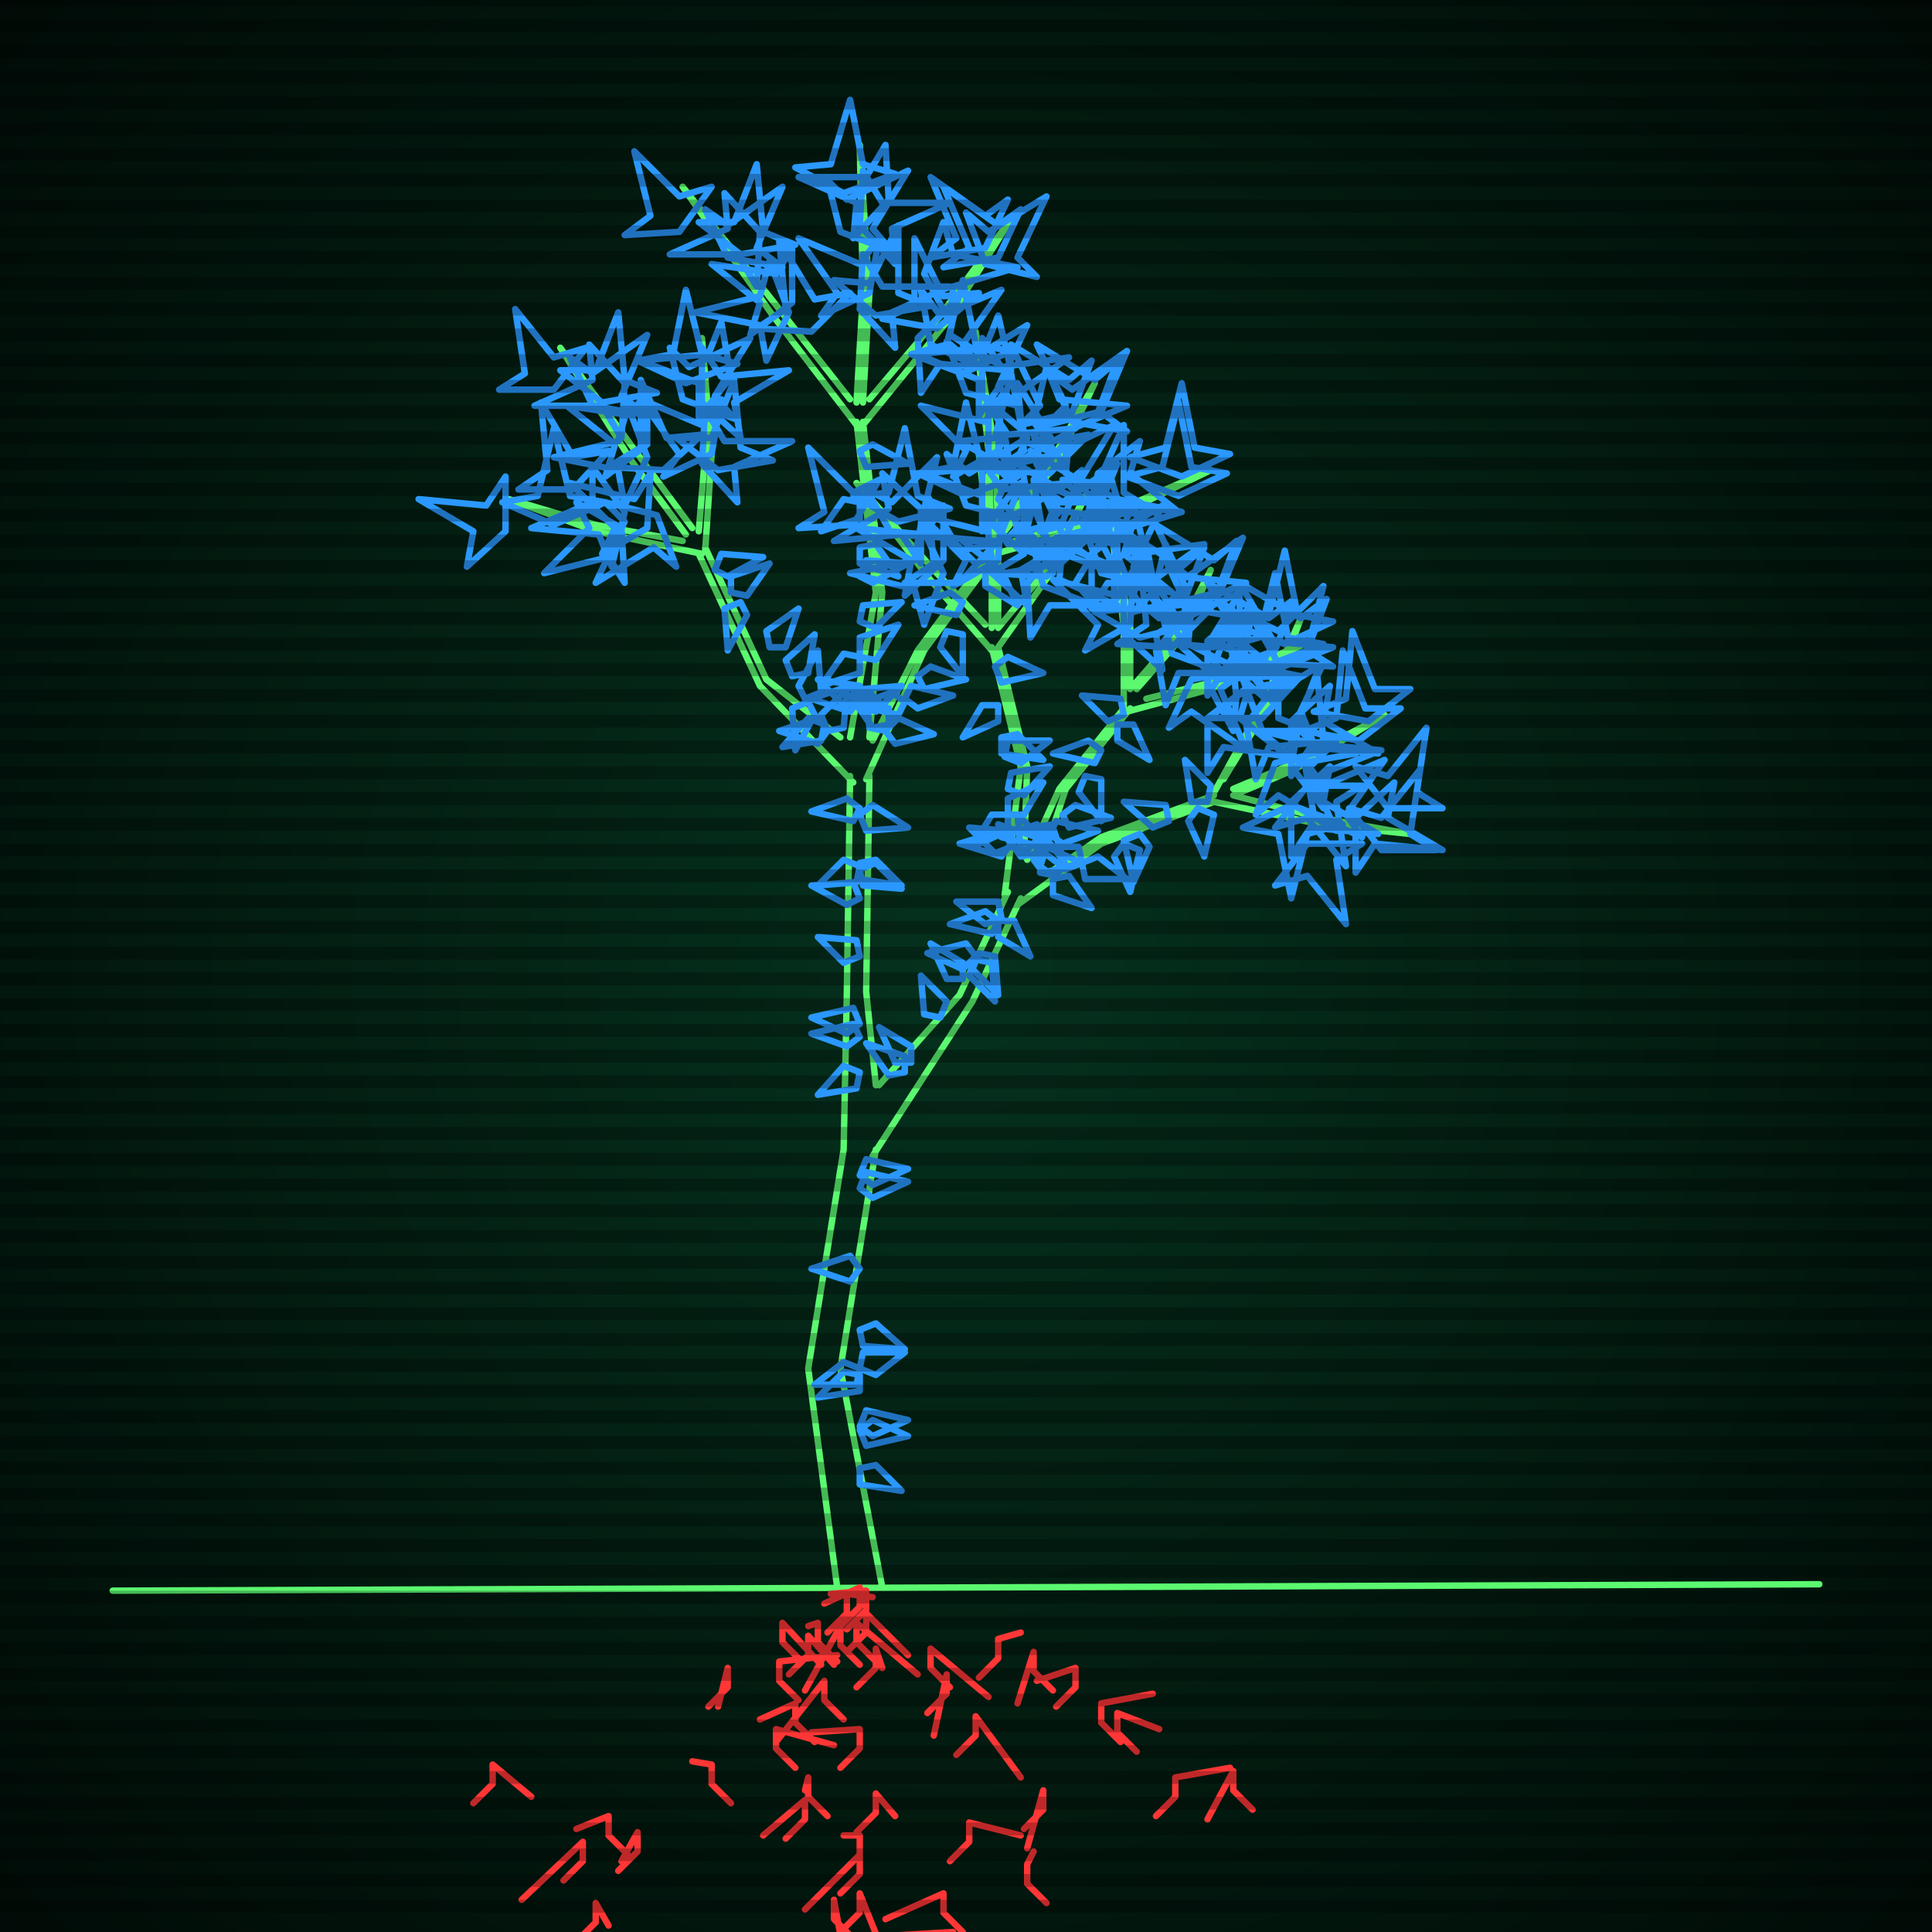
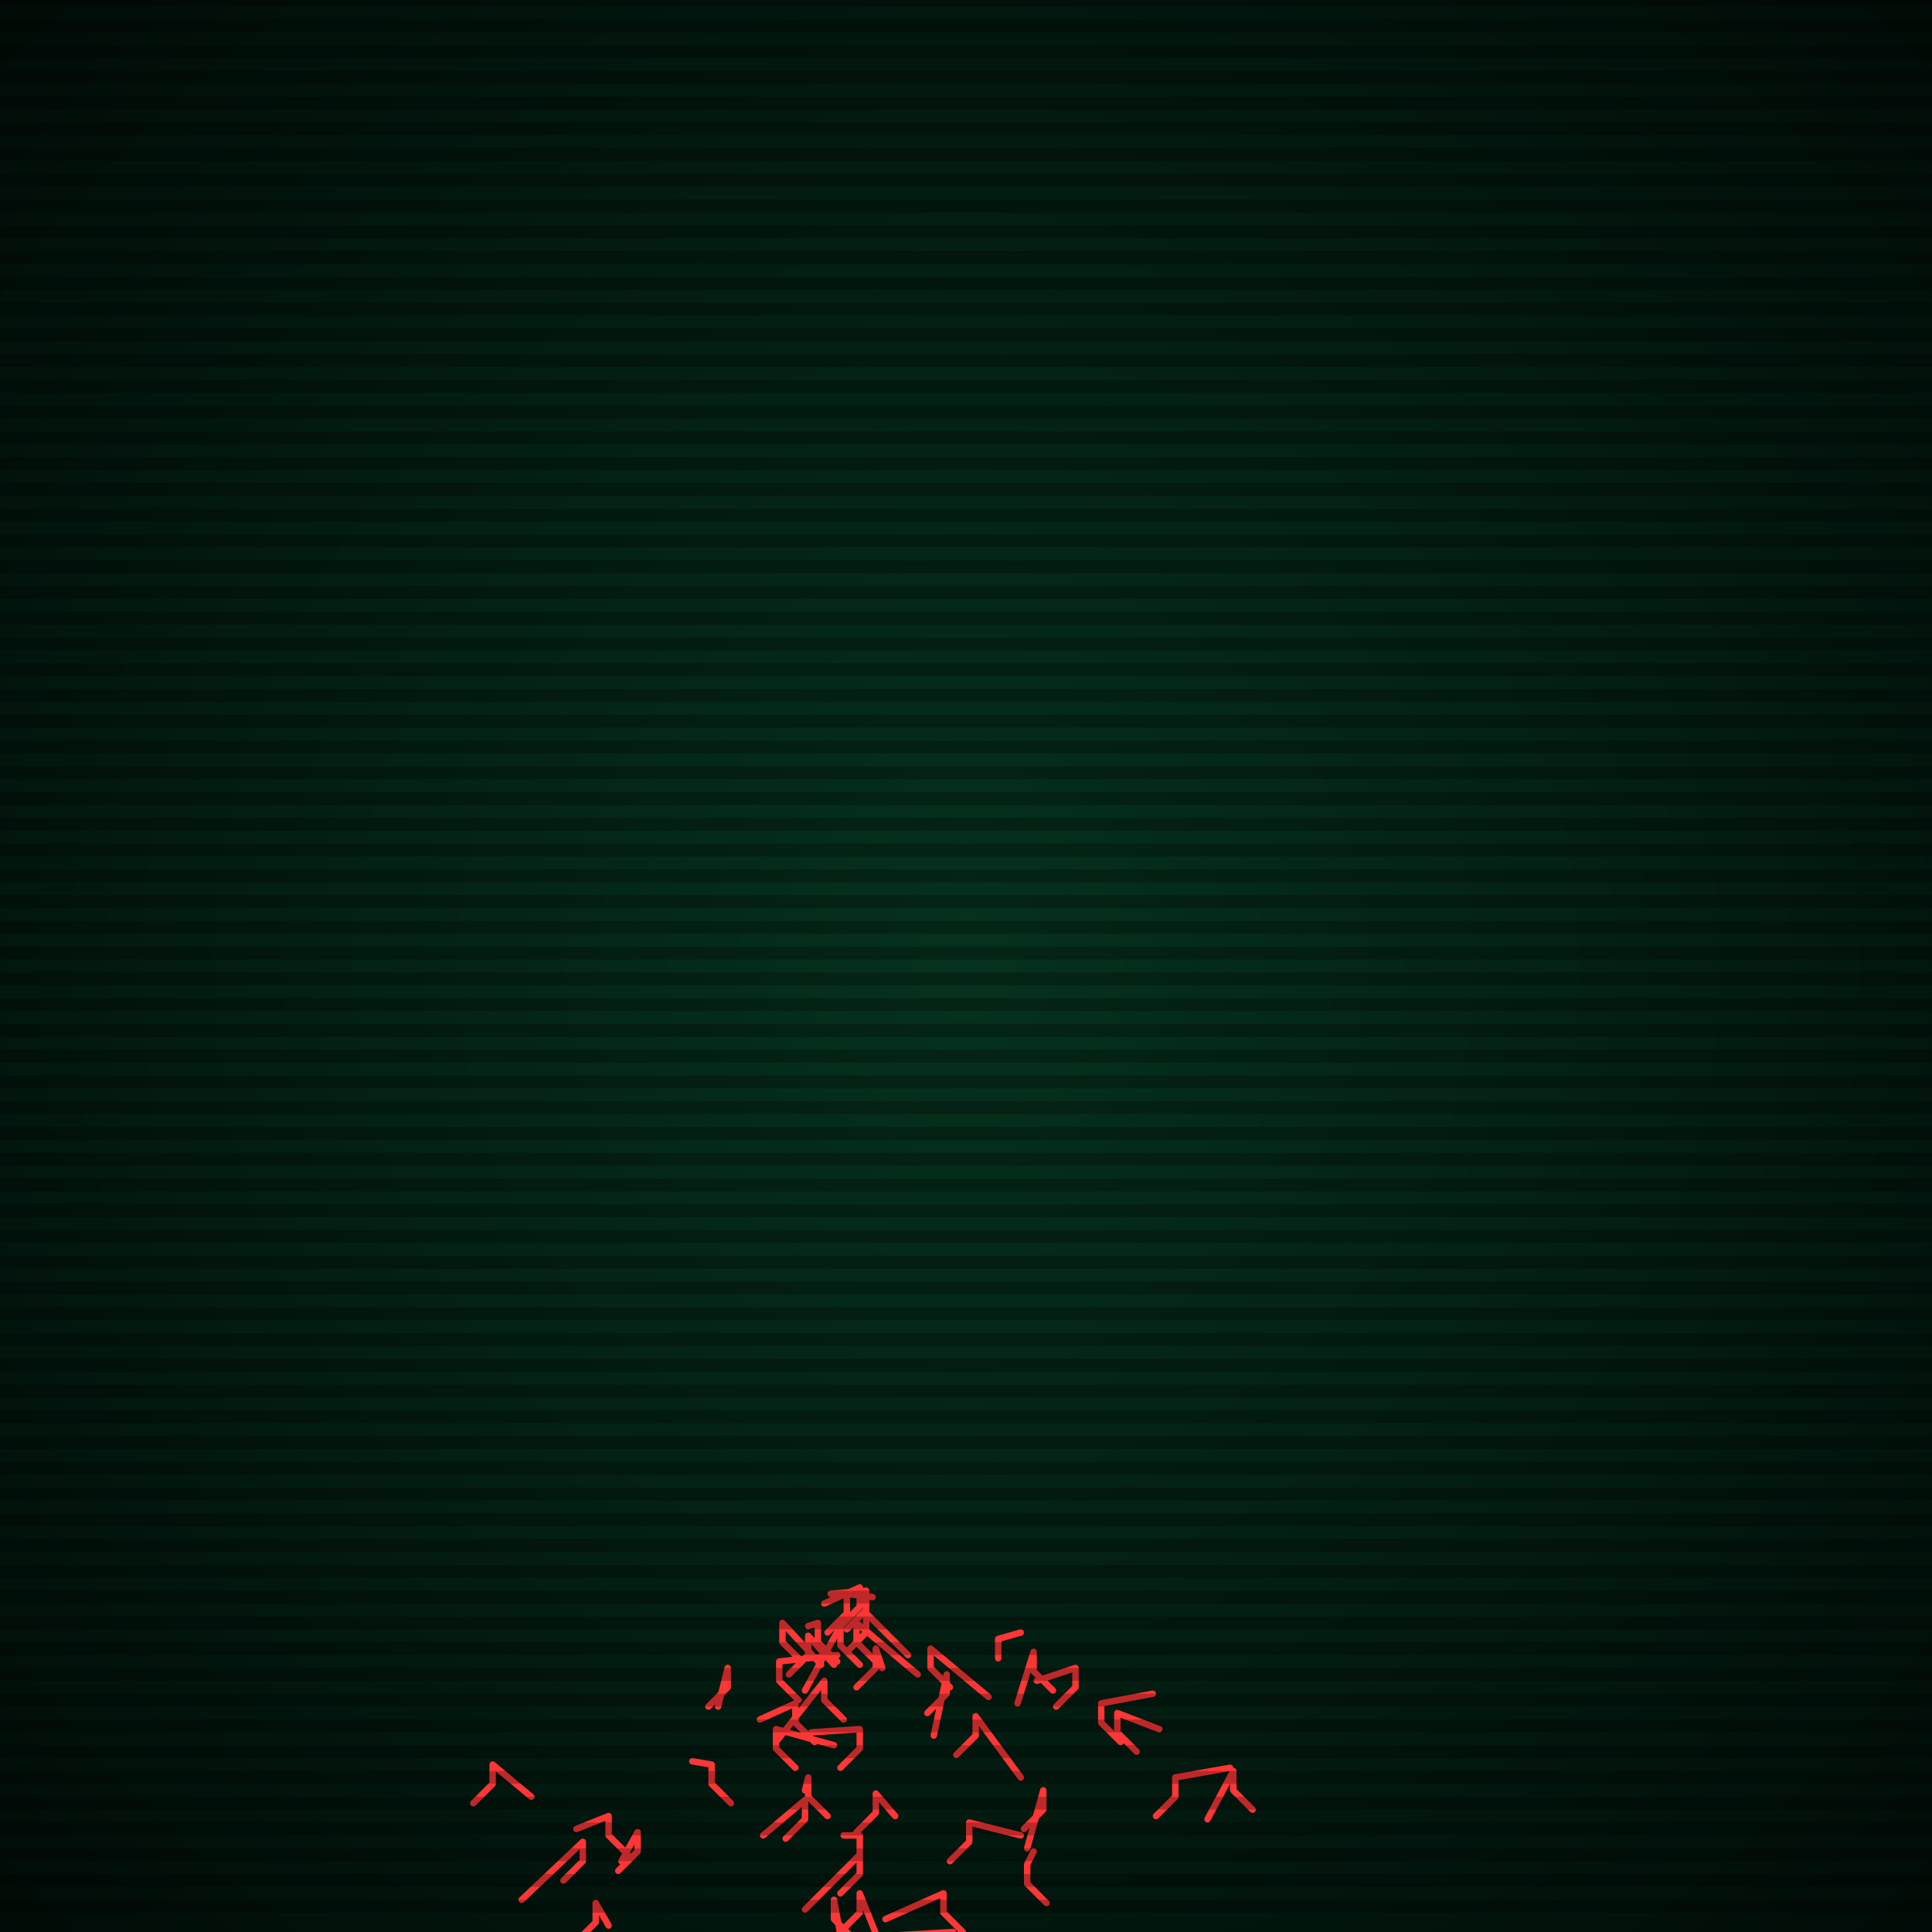
<svg xmlns="http://www.w3.org/2000/svg" width="600" height="600">
  <style>
                @keyframes glow {0 % {opacity: 0.6;}
                3% {opacity: 0.9;} 30% {opacity: 0.6} 70% {opacity: 0.9}}
    
                .flicker {
                animation: glow 3s linear infinite alternate;
                animation-duration: 2.1s;
                animation-delay: 0.8s;
            }
    
    
            </style>
  <defs>
    <radialGradient id="screenGradient" r="100%">
      <stop offset="0%" stop-color="#05321e" />
      <stop offset="90%" stop-color="black" />
    </radialGradient>
  </defs>
  <rect fill="black" width="600" height="600" />
  <rect className="flicker" fill="url(#screenGradient)" width="600" height="600" />
-   <path id="ground-path" className="flicker" style="fill: none;stroke: #5bf870;stroke-width:2px;stroke-linecap:round;stroke-linejoin:round;stroke-miterlimit:4;stroke-dasharray:none" d="M 35 494 L 565 492 " />
-   <path id="branch-path" className="flicker" style="fill: none;stroke: #5bf870;stroke-width:2px;stroke-linecap:round;stroke-linejoin:round;stroke-miterlimit:4;stroke-dasharray:none" d="M 260 493 L 251 425 L 262 357 M 272 357 L 261 425 L 274 493 M 262 357 L 263 308 L 264 241 M 270 241 L 269 308 L 272 337 M 265 243 L 236 213 L 217 172 M 219 170 L 238 211 L 261 229 M 218 172 L 185 165 L 158 155 L 185 163 L 212 168 M 213 166 L 196 143 L 174 108 L 198 141 L 215 164 M 217 165 L 219 141 L 218 105 L 221 141 L 219 171 M 264 229 L 272 184 L 266 131 M 268 131 L 274 184 L 270 229 M 266 132 L 240 98 L 212 58 L 242 96 L 264 124 M 266 125 L 268 91 L 267 45 L 270 91 L 268 125 M 270 124 L 292 98 L 314 68 L 294 100 L 268 132 M 271 230 L 285 202 L 308 171 M 310 171 L 287 202 L 269 242 M 308 171 L 307 140 L 303 103 L 309 140 L 310 165 M 310 165 L 326 144 L 340 119 L 328 144 L 312 165 M 315 168 L 341 161 L 376 146 L 341 163 L 309 172 M 273 337 L 298 309 L 313 277 M 317 279 L 302 311 L 271 359 M 312 278 L 317 238 L 308 201 M 310 201 L 319 238 L 318 266 M 308 202 L 288 179 L 266 150 L 290 177 L 306 194 M 308 195 L 308 174 L 304 141 L 310 174 L 310 195 M 310 195 L 325 177 L 337 154 L 327 177 L 310 201 M 319 267 L 329 245 L 349 220 M 351 220 L 331 245 L 323 269 M 349 220 L 349 195 L 345 163 L 351 195 L 351 214 M 351 214 L 365 198 L 376 177 L 367 198 L 353 214 M 356 217 L 376 212 L 405 200 L 376 214 L 350 221 M 326 271 L 342 260 L 377 247 M 377 249 L 342 262 L 316 281 M 376 248 L 392 219 L 404 192 L 394 219 L 380 242 M 383 245 L 402 237 L 430 222 L 402 239 L 383 247 M 383 247 L 410 254 L 438 259 L 410 256 L 377 249 " />
-   <path id="leaf-path" className="flicker" style="fill: none;stroke: #2b98ff;stroke-width:2px;stroke-linecap:round;stroke-linejoin:round;stroke-miterlimit:4;stroke-dasharray:none" d="M 267 369 L 269 364 L 282 367 L 271 372 L 267 369 M 267 427 L 267 432 L 254 434 L 262 426 L 267 427 M 267 456 L 272 455 L 280 463 L 267 461 L 267 456 M 267 365 L 269 360 L 282 363 L 271 368 L 267 365 M 267 425 L 268 420 L 281 420 L 272 427 L 267 425 M 267 443 L 269 438 L 282 441 L 271 446 L 267 443 M 267 425 L 266 430 L 253 430 L 262 423 L 267 425 M 267 444 L 271 441 L 282 446 L 269 449 L 267 444 M 267 394 L 264 398 L 252 394 L 264 390 L 267 394 M 267 413 L 272 411 L 281 419 L 268 418 L 267 413 M 267 333 L 266 338 L 254 340 L 262 331 L 267 333 M 267 322 L 263 325 L 252 321 L 265 318 L 267 322 M 267 279 L 263 281 L 252 275 L 265 274 L 267 279 M 267 268 L 272 267 L 280 275 L 267 273 L 267 268 M 267 251 L 265 255 L 252 252 L 263 248 L 267 251 M 267 297 L 262 299 L 254 291 L 266 292 L 267 297 M 267 253 L 271 250 L 282 257 L 269 258 L 267 253 M 267 269 L 266 274 L 254 275 L 262 267 L 267 269 M 267 318 L 263 321 L 252 316 L 265 313 L 267 318 M 267 270 L 272 268 L 280 276 L 268 275 L 267 270 M 227 184 L 227 179 L 239 175 L 232 185 L 227 184 M 239 201 L 238 196 L 248 189 L 244 201 L 239 201 M 246 210 L 244 205 L 253 197 L 251 209 L 246 210 M 250 217 L 248 213 L 254 202 L 255 215 L 250 217 M 257 227 L 255 222 L 263 214 L 262 226 L 257 227 M 251 218 L 253 222 L 247 233 L 246 220 L 251 218 M 257 227 L 254 231 L 242 227 L 254 223 L 257 227 M 222 177 L 224 172 L 237 173 L 226 179 L 222 177 M 230 187 L 232 191 L 226 202 L 225 189 L 230 187 M 256 225 L 255 230 L 243 232 L 251 223 L 256 225 M 204 160 L 210 176 L 203 170 L 185 181 L 194 162 L 188 156 L 204 160 M 194 159 L 190 176 L 186 166 L 165 164 L 184 156 L 184 145 L 194 159 M 172 163 L 156 156 L 167 154 L 172 133 L 177 154 L 188 156 L 172 163 M 157 165 L 145 176 L 147 165 L 130 155 L 151 157 L 157 148 L 157 165 M 201 164 L 187 172 L 191 164 L 177 150 L 197 155 L 202 147 L 201 164 M 193 164 L 194 181 L 189 173 L 169 178 L 183 164 L 179 156 L 193 164 M 178 152 L 161 152 L 170 146 L 168 125 L 178 142 L 189 140 L 178 152 M 201 138 L 188 148 L 191 138 L 176 126 L 196 129 L 201 121 L 201 138 M 184 126 L 177 111 L 184 116 L 201 104 L 193 123 L 201 129 L 184 126 M 172 121 L 155 121 L 163 116 L 160 96 L 172 111 L 182 108 L 172 121 M 206 146 L 189 145 L 199 139 L 199 118 L 207 136 L 218 135 L 206 146 M 201 142 L 194 157 L 192 146 L 172 142 L 192 137 L 195 126 L 201 142 M 187 125 L 174 115 L 185 115 L 192 97 L 194 118 L 204 122 L 187 125 M 194 119 L 193 136 L 187 126 L 166 126 L 184 118 L 183 107 L 194 119 M 218 125 L 218 108 L 224 117 L 245 115 L 228 125 L 230 136 L 218 125 M 213 119 L 198 112 L 209 110 L 213 90 L 218 110 L 229 113 L 213 119 M 223 146 L 210 136 L 221 136 L 228 118 L 230 139 L 240 143 L 223 146 M 221 141 L 206 148 L 211 141 L 199 124 L 218 132 L 224 124 L 221 141 M 212 124 L 208 108 L 214 114 L 233 105 L 222 123 L 228 130 L 212 124 M 227 117 L 217 130 L 217 119 L 199 112 L 220 110 L 224 100 L 227 117 M 218 144 L 219 127 L 225 137 L 246 137 L 228 145 L 229 156 L 218 144 M 267 179 L 269 174 L 282 175 L 271 181 L 267 179 M 267 193 L 268 188 L 280 187 L 272 195 L 267 193 M 267 204 L 267 198 L 279 194 L 272 205 L 267 204 M 267 219 L 268 214 L 280 213 L 272 221 L 267 219 M 267 204 L 267 209 L 255 213 L 262 203 L 267 204 M 267 218 L 262 219 L 254 211 L 267 213 L 267 218 M 267 140 L 271 138 L 282 144 L 269 145 L 267 140 M 267 156 L 267 161 L 255 165 L 262 155 L 267 156 M 267 217 L 264 221 L 252 217 L 264 213 L 267 217 M 267 170 L 272 169 L 279 179 L 267 175 L 267 170 M 246 94 L 233 104 L 236 94 L 221 82 L 241 85 L 246 77 L 246 94 M 226 80 L 219 65 L 226 70 L 243 58 L 235 77 L 243 83 L 226 80 M 211 72 L 194 73 L 202 67 L 197 47 L 211 61 L 221 58 L 211 72 M 252 103 L 235 102 L 244 96 L 242 75 L 253 93 L 264 91 L 252 103 M 245 97 L 238 112 L 236 101 L 216 97 L 236 92 L 239 81 L 245 97 M 230 79 L 217 69 L 228 69 L 235 51 L 237 72 L 247 76 L 230 79 M 236 72 L 235 89 L 229 79 L 208 79 L 226 71 L 225 60 L 236 72 M 267 70 L 268 53 L 274 63 L 295 63 L 277 71 L 278 82 L 267 70 M 262 60 L 247 52 L 258 51 L 264 31 L 268 51 L 278 54 L 262 60 M 272 98 L 259 87 L 270 88 L 279 70 L 279 91 L 289 95 L 272 98 M 270 91 L 255 98 L 260 91 L 248 74 L 267 82 L 273 74 L 270 91 M 261 72 L 257 56 L 263 62 L 282 53 L 271 71 L 277 78 L 261 72 M 276 62 L 265 74 L 266 63 L 248 55 L 269 55 L 275 45 L 276 62 M 267 96 L 268 79 L 274 89 L 295 89 L 277 97 L 278 108 L 267 96 M 306 82 L 300 66 L 307 72 L 325 61 L 316 80 L 322 86 L 306 82 M 289 107 L 286 90 L 292 98 L 311 90 L 299 107 L 304 114 L 289 107 M 291 102 L 274 99 L 284 95 L 284 74 L 293 92 L 304 91 L 291 102 M 287 85 L 293 69 L 296 79 L 316 83 L 296 89 L 295 100 L 287 85 M 310 80 L 293 83 L 301 77 L 293 58 L 310 70 L 317 65 L 310 80 M 285 105 L 297 93 L 295 104 L 313 115 L 292 113 L 286 122 L 285 105 M 306 77 L 289 80 L 297 74 L 289 55 L 306 67 L 313 62 L 306 77 M 285 210 L 289 207 L 300 211 L 287 214 L 285 210 M 281 217 L 283 213 L 296 216 L 285 220 L 281 217 M 275 227 L 279 223 L 290 228 L 278 231 L 275 227 M 281 218 L 279 222 L 266 219 L 277 215 L 281 218 M 275 227 L 270 226 L 269 214 L 277 222 L 275 227 M 306 177 L 311 177 L 316 188 L 306 182 L 306 177 M 299 187 L 297 191 L 284 188 L 295 184 L 299 187 M 276 225 L 271 226 L 264 216 L 276 220 L 276 225 M 294 196 L 299 197 L 299 210 L 292 201 L 294 196 M 308 173 L 303 175 L 295 167 L 307 168 L 308 173 M 305 123 L 305 105 L 311 114 L 332 111 L 315 123 L 318 134 L 305 123 M 299 116 L 283 110 L 294 107 L 299 87 L 303 107 L 314 109 L 299 116 M 312 145 L 298 137 L 309 136 L 314 116 L 318 137 L 328 141 L 312 145 M 310 140 L 296 148 L 300 140 L 286 126 L 306 131 L 311 123 L 310 140 M 300 122 L 294 106 L 301 112 L 319 101 L 310 120 L 316 126 L 300 122 M 314 115 L 304 129 L 304 118 L 285 110 L 306 108 L 310 98 L 314 115 M 307 143 L 307 126 L 313 135 L 334 133 L 317 143 L 319 154 L 307 143 M 333 131 L 326 116 L 333 121 L 350 109 L 342 128 L 350 134 L 333 131 M 325 151 L 321 135 L 327 141 L 346 132 L 335 150 L 341 157 L 325 151 M 326 147 L 309 146 L 318 140 L 316 119 L 327 137 L 338 135 L 326 147 M 321 131 L 325 114 L 329 124 L 350 126 L 331 134 L 331 145 L 321 131 M 341 128 L 325 132 L 331 126 L 322 107 L 340 118 L 347 112 L 341 128 M 321 149 L 332 136 L 331 147 L 349 156 L 328 156 L 324 166 L 321 149 M 333 128 L 317 132 L 323 126 L 314 107 L 332 118 L 339 112 L 333 128 M 338 161 L 344 145 L 347 155 L 367 159 L 347 165 L 346 176 L 338 161 M 342 160 L 330 149 L 341 150 L 349 132 L 349 153 L 359 159 L 342 160 M 341 147 L 354 137 L 351 147 L 366 159 L 346 156 L 341 164 L 341 147 M 367 148 L 351 142 L 362 139 L 367 119 L 371 139 L 382 141 L 367 148 M 334 160 L 351 157 L 343 163 L 351 182 L 334 170 L 327 175 L 334 160 M 366 154 L 350 148 L 361 145 L 366 125 L 370 145 L 381 147 L 366 154 M 339 172 L 352 162 L 349 172 L 364 184 L 344 181 L 339 189 L 339 172 M 281 333 L 276 334 L 269 324 L 281 328 L 281 333 M 299 304 L 294 304 L 289 293 L 299 299 L 299 304 M 304 296 L 309 297 L 310 309 L 302 301 L 304 296 M 311 285 L 306 287 L 297 280 L 310 280 L 311 285 M 292 316 L 287 315 L 286 303 L 294 311 L 292 316 M 310 286 L 315 286 L 320 297 L 310 291 L 310 286 M 303 297 L 299 301 L 288 296 L 300 293 L 303 297 M 283 330 L 278 330 L 273 319 L 283 325 L 283 330 M 303 298 L 308 299 L 309 311 L 301 303 L 303 298 M 310 286 L 308 290 L 295 287 L 306 283 L 310 286 M 312 235 L 313 230 L 326 230 L 317 237 L 312 235 M 313 245 L 314 240 L 326 238 L 318 247 L 313 245 M 313 253 L 313 248 L 324 243 L 318 253 L 313 253 M 314 263 L 314 258 L 327 256 L 319 264 L 314 263 M 313 253 L 313 258 L 302 263 L 308 253 L 313 253 M 314 263 L 309 265 L 301 257 L 313 258 L 314 263 M 309 207 L 313 204 L 324 209 L 311 212 L 309 207 M 310 219 L 310 224 L 299 229 L 305 219 L 310 219 M 314 262 L 311 266 L 298 262 L 311 258 L 314 262 M 311 229 L 316 228 L 324 236 L 311 234 L 311 229 M 293 174 L 281 185 L 283 174 L 266 164 L 287 166 L 293 157 L 293 174 M 277 166 L 269 152 L 277 156 L 291 142 L 286 162 L 294 167 L 277 166 M 265 163 L 248 164 L 256 159 L 251 139 L 265 153 L 273 149 L 265 163 M 298 181 L 281 181 L 290 175 L 288 154 L 298 171 L 309 169 L 298 181 M 293 178 L 287 194 L 284 183 L 264 178 L 284 174 L 286 163 L 293 178 M 279 162 L 265 154 L 276 153 L 281 133 L 285 154 L 295 158 L 279 162 M 286 158 L 286 175 L 280 166 L 259 168 L 276 158 L 274 147 L 286 158 M 305 160 L 305 143 L 311 152 L 332 150 L 315 160 L 317 171 L 305 160 M 300 154 L 285 147 L 296 145 L 300 125 L 305 145 L 316 148 L 300 154 M 312 178 L 299 168 L 310 168 L 317 150 L 319 171 L 329 175 L 312 178 M 310 174 L 296 182 L 300 174 L 286 160 L 306 165 L 311 157 L 310 174 M 300 157 L 294 141 L 301 147 L 319 136 L 310 155 L 316 161 L 300 157 M 315 152 L 305 165 L 305 154 L 287 147 L 308 145 L 312 135 L 315 152 M 307 177 L 307 160 L 313 169 L 334 167 L 317 177 L 319 188 L 307 177 M 330 166 L 323 151 L 330 156 L 347 144 L 339 163 L 347 169 L 330 166 M 324 182 L 320 166 L 326 172 L 345 163 L 334 181 L 340 188 L 324 182 M 325 179 L 308 178 L 318 172 L 318 151 L 326 169 L 337 168 L 325 179 M 319 164 L 323 148 L 327 158 L 348 162 L 328 167 L 327 178 L 319 164 M 339 161 L 323 165 L 329 159 L 320 140 L 338 151 L 345 145 L 339 161 M 319 181 L 330 169 L 329 180 L 347 188 L 326 188 L 320 198 L 319 181 M 330 162 L 314 166 L 320 160 L 311 141 L 329 152 L 336 146 L 330 162 M 330 253 L 334 250 L 345 254 L 332 257 L 330 253 M 326 259 L 328 255 L 341 258 L 330 262 L 326 259 M 321 267 L 325 263 L 336 268 L 324 271 L 321 267 M 326 259 L 324 263 L 311 260 L 322 256 L 326 259 M 322 266 L 317 265 L 316 253 L 324 261 L 322 266 M 347 225 L 352 225 L 357 236 L 347 230 L 347 225 M 342 233 L 340 237 L 327 234 L 338 230 L 342 233 M 322 265 L 317 266 L 310 256 L 322 260 L 322 265 M 337 241 L 342 242 L 342 255 L 335 246 L 337 241 M 349 222 L 344 224 L 336 216 L 348 217 L 349 222 M 347 181 L 347 163 L 353 172 L 374 169 L 357 181 L 360 192 L 347 181 M 341 176 L 325 170 L 336 167 L 341 147 L 345 167 L 356 169 L 341 176 M 354 198 L 340 190 L 351 189 L 356 169 L 360 190 L 370 194 L 354 198 M 351 194 L 337 202 L 341 194 L 327 180 L 347 185 L 352 177 L 351 194 M 342 178 L 336 162 L 343 168 L 361 157 L 352 176 L 358 182 L 342 178 M 356 173 L 346 187 L 346 176 L 327 168 L 348 166 L 352 156 L 356 173 M 349 197 L 349 180 L 355 189 L 376 187 L 359 197 L 361 208 L 349 197 M 369 189 L 362 174 L 369 179 L 386 167 L 378 186 L 386 192 L 369 189 M 364 203 L 360 187 L 366 193 L 385 184 L 374 202 L 380 209 L 364 203 M 364 201 L 347 200 L 356 194 L 354 173 L 365 191 L 376 189 L 364 201 M 358 186 L 362 169 L 366 179 L 387 181 L 368 189 L 368 200 L 358 186 M 378 184 L 362 188 L 368 182 L 359 163 L 377 174 L 384 168 L 378 184 M 359 202 L 370 189 L 369 200 L 387 209 L 366 209 L 362 219 L 359 202 M 368 186 L 352 190 L 358 184 L 349 165 L 367 176 L 374 170 L 368 186 M 375 212 L 381 196 L 384 206 L 404 210 L 384 216 L 383 227 L 375 212 M 378 211 L 366 200 L 377 201 L 385 183 L 385 204 L 395 210 L 378 211 M 375 199 L 388 189 L 385 199 L 400 211 L 380 208 L 375 216 L 375 199 M 399 200 L 383 194 L 394 191 L 399 171 L 403 191 L 414 193 L 399 200 M 370 211 L 387 208 L 379 214 L 387 233 L 370 221 L 363 226 L 370 211 M 396 207 L 380 201 L 391 198 L 396 178 L 400 198 L 411 200 L 396 207 M 375 223 L 388 213 L 385 223 L 400 235 L 380 232 L 375 240 L 375 223 M 336 268 L 341 266 L 350 273 L 337 273 L 336 268 M 327 273 L 332 272 L 339 282 L 327 278 L 327 273 M 336 268 L 331 270 L 322 263 L 335 263 L 336 268 M 327 272 L 323 269 L 327 257 L 331 269 L 327 272 M 372 251 L 377 253 L 374 266 L 369 255 L 372 251 M 363 255 L 358 257 L 349 249 L 362 250 L 363 255 M 328 272 L 323 271 L 323 258 L 330 267 L 328 272 M 354 259 L 357 263 L 352 274 L 349 261 L 354 259 M 375 249 L 370 249 L 368 236 L 376 244 L 375 249 M 349 262 L 354 264 L 351 277 L 346 266 L 349 262 M 397 206 L 389 192 L 397 196 L 411 182 L 406 202 L 414 207 L 397 206 M 392 227 L 386 211 L 393 217 L 411 206 L 402 225 L 408 231 L 392 227 M 392 223 L 375 223 L 384 217 L 382 196 L 392 213 L 403 211 L 392 223 M 386 206 L 389 189 L 393 199 L 414 201 L 396 208 L 396 219 L 386 206 M 406 202 L 390 208 L 396 200 L 385 181 L 404 192 L 412 186 L 406 202 M 387 225 L 397 212 L 397 223 L 415 230 L 394 232 L 390 242 L 387 225 M 396 202 L 380 208 L 386 200 L 375 181 L 394 192 L 402 186 L 396 202 M 401 238 L 404 221 L 408 231 L 429 233 L 411 240 L 411 251 L 401 238 M 404 237 L 391 227 L 402 227 L 409 209 L 411 230 L 421 234 L 404 237 M 401 224 L 413 213 L 411 224 L 428 234 L 407 232 L 401 241 L 401 224 M 425 224 L 408 221 L 418 217 L 420 196 L 427 214 L 438 214 L 425 224 M 396 237 L 412 233 L 406 239 L 415 258 L 397 247 L 390 253 L 396 237 M 422 230 L 405 227 L 415 223 L 417 202 L 424 220 L 435 220 L 422 230 M 401 249 L 413 238 L 411 249 L 428 259 L 407 257 L 401 266 L 401 249 M 408 253 L 405 236 L 411 244 L 430 236 L 418 253 L 423 260 L 408 253 M 406 244 L 423 244 L 415 249 L 418 269 L 406 254 L 396 257 L 406 244 M 431 251 L 421 238 L 431 241 L 443 226 L 440 246 L 448 251 L 431 251 M 401 250 L 417 256 L 406 259 L 401 279 L 397 259 L 386 257 L 401 250 M 429 264 L 419 251 L 429 254 L 441 239 L 438 259 L 446 264 L 429 264 M 406 262 L 423 262 L 415 267 L 418 287 L 406 272 L 396 275 L 406 262 M 421 254 L 433 243 L 431 254 L 448 264 L 427 262 L 421 271 L 421 254 " />
-   <path id="root-path" className="flicker" style="fill: none;stroke: #ff3636;stroke-width:2px;stroke-linecap:round;stroke-linejoin:round;stroke-miterlimit:4;stroke-dasharray:none" d="M 256 498 L 267 493 L 267 499 L 261 505 M 258 495 L 269 494 L 269 500 L 263 506 M 271 496 L 263 495 L 263 501 L 257 507 M 282 514 L 269 501 L 269 507 L 263 513 M 285 520 L 266 504 L 266 510 L 272 516 M 250 525 L 261 505 L 261 511 L 267 517 M 251 505 L 254 504 L 254 510 L 260 516 M 274 518 L 272 512 L 272 518 L 266 524 M 259 517 L 251 508 L 251 514 L 245 520 M 255 517 L 243 504 L 243 510 L 249 516 M 307 527 L 289 512 L 289 518 L 295 524 M 241 541 L 256 522 L 256 528 L 262 534 M 260 514 L 242 516 L 242 522 L 248 528 M 290 539 L 294 520 L 294 526 L 288 532 M 236 534 L 247 529 L 247 535 L 253 541 M 252 538 L 267 537 L 267 543 L 261 549 M 317 507 L 310 509 L 310 515 L 304 521 M 223 530 L 226 518 L 226 524 L 220 530 M 259 542 L 241 537 L 241 543 L 247 549 M 317 552 L 303 533 L 303 539 L 297 545 M 316 529 L 321 513 L 321 519 L 327 525 M 250 556 L 251 552 L 251 558 L 257 564 M 278 564 L 272 557 L 272 563 L 266 569 M 237 570 L 250 559 L 250 565 L 244 571 M 215 547 L 221 548 L 221 554 L 227 560 M 322 522 L 334 518 L 334 524 L 328 530 M 262 570 L 267 570 L 267 576 L 261 582 M 317 570 L 301 566 L 301 572 L 295 578 M 250 593 L 267 576 L 267 582 L 261 588 M 358 526 L 342 529 L 342 535 L 348 541 M 319 574 L 324 556 L 324 562 L 318 568 M 360 537 L 347 532 L 347 538 L 353 544 M 273 603 L 267 588 L 267 594 L 261 600 M 261 601 L 259 590 L 259 596 L 265 602 M 275 596 L 293 588 L 293 594 L 299 600 M 321 575 L 319 579 L 319 585 L 325 591 M 193 578 L 198 569 L 198 575 L 192 581 M 179 568 L 189 564 L 189 570 L 195 576 M 279 601 L 296 600 L 296 606 L 290 612 M 240 605 L 257 608 L 257 614 L 251 620 M 382 549 L 365 552 L 365 558 L 359 564 M 162 590 L 181 572 L 181 578 L 175 584 M 223 603 L 224 607 L 224 613 L 230 619 M 189 598 L 185 591 L 185 597 L 179 603 M 165 558 L 153 548 L 153 554 L 147 560 M 375 565 L 383 550 L 383 556 L 389 562 " />
+   <path id="root-path" className="flicker" style="fill: none;stroke: #ff3636;stroke-width:2px;stroke-linecap:round;stroke-linejoin:round;stroke-miterlimit:4;stroke-dasharray:none" d="M 256 498 L 267 493 L 267 499 L 261 505 M 258 495 L 269 494 L 269 500 L 263 506 M 271 496 L 263 495 L 263 501 L 257 507 M 282 514 L 269 501 L 269 507 L 263 513 M 285 520 L 266 504 L 266 510 L 272 516 M 250 525 L 261 505 L 261 511 L 267 517 M 251 505 L 254 504 L 254 510 L 260 516 M 274 518 L 272 512 L 272 518 L 266 524 M 259 517 L 251 508 L 251 514 L 245 520 M 255 517 L 243 504 L 243 510 L 249 516 M 307 527 L 289 512 L 289 518 L 295 524 M 241 541 L 256 522 L 256 528 L 262 534 M 260 514 L 242 516 L 242 522 L 248 528 M 290 539 L 294 520 L 294 526 L 288 532 M 236 534 L 247 529 L 247 535 L 253 541 M 252 538 L 267 537 L 267 543 L 261 549 M 317 507 L 310 509 L 310 515 M 223 530 L 226 518 L 226 524 L 220 530 M 259 542 L 241 537 L 241 543 L 247 549 M 317 552 L 303 533 L 303 539 L 297 545 M 316 529 L 321 513 L 321 519 L 327 525 M 250 556 L 251 552 L 251 558 L 257 564 M 278 564 L 272 557 L 272 563 L 266 569 M 237 570 L 250 559 L 250 565 L 244 571 M 215 547 L 221 548 L 221 554 L 227 560 M 322 522 L 334 518 L 334 524 L 328 530 M 262 570 L 267 570 L 267 576 L 261 582 M 317 570 L 301 566 L 301 572 L 295 578 M 250 593 L 267 576 L 267 582 L 261 588 M 358 526 L 342 529 L 342 535 L 348 541 M 319 574 L 324 556 L 324 562 L 318 568 M 360 537 L 347 532 L 347 538 L 353 544 M 273 603 L 267 588 L 267 594 L 261 600 M 261 601 L 259 590 L 259 596 L 265 602 M 275 596 L 293 588 L 293 594 L 299 600 M 321 575 L 319 579 L 319 585 L 325 591 M 193 578 L 198 569 L 198 575 L 192 581 M 179 568 L 189 564 L 189 570 L 195 576 M 279 601 L 296 600 L 296 606 L 290 612 M 240 605 L 257 608 L 257 614 L 251 620 M 382 549 L 365 552 L 365 558 L 359 564 M 162 590 L 181 572 L 181 578 L 175 584 M 223 603 L 224 607 L 224 613 L 230 619 M 189 598 L 185 591 L 185 597 L 179 603 M 165 558 L 153 548 L 153 554 L 147 560 M 375 565 L 383 550 L 383 556 L 389 562 " />
  <g id="stripes">
    <path id="stripe-path" style="stroke: rgba(0, 0, 0, 0.25);stroke-width:4px;" d="M 0,0 L 600,0 M 0,8 L 600,8 M 0,16 L 600,16 M 0,24 L 600,24 M 0,32 L 600,32 M 0,40 L 600,40 M 0,48 L 600,48 M 0,56 L 600,56 M 0,64 L 600,64 M 0,72 L 600,72 M 0,80 L 600,80 M 0,88 L 600,88 M 0,96 L 600,96 M 0,104 L 600,104 M 0,112 L 600,112 M 0,120 L 600,120 M 0,128 L 600,128 M 0,136 L 600,136 M 0,144 L 600,144 M 0,152 L 600,152 M 0,160 L 600,160 M 0,168 L 600,168 M 0,176 L 600,176 M 0,184 L 600,184 M 0,192 L 600,192 M 0,200 L 600,200 M 0,208 L 600,208 M 0,216 L 600,216 M 0,224 L 600,224 M 0,232 L 600,232 M 0,240 L 600,240 M 0,248 L 600,248 M 0,256 L 600,256 M 0,264 L 600,264 M 0,272 L 600,272 M 0,280 L 600,280 M 0,288 L 600,288 M 0,296 L 600,296 M 0,304 L 600,304 M 0,312 L 600,312 M 0,320 L 600,320 M 0,328 L 600,328 M 0,336 L 600,336 M 0,344 L 600,344 M 0,352 L 600,352 M 0,360 L 600,360 M 0,368 L 600,368 M 0,376 L 600,376 M 0,384 L 600,384 M 0,392 L 600,392 M 0,400 L 600,400 M 0,408 L 600,408 M 0,416 L 600,416 M 0,424 L 600,424 M 0,432 L 600,432 M 0,440 L 600,440 M 0,448 L 600,448 M 0,456 L 600,456 M 0,464 L 600,464 M 0,472 L 600,472 M 0,480 L 600,480 M 0,488 L 600,488 M 0,496 L 600,496 M 0,504 L 600,504 M 0,512 L 600,512 M 0,520 L 600,520 M 0,528 L 600,528 M 0,536 L 600,536 M 0,544 L 600,544 M 0,552 L 600,552 M 0,560 L 600,560 M 0,568 L 600,568 M 0,576 L 600,576 M 0,584 L 600,584 M 0,592 L 600,592 z" />
  </g>
</svg>